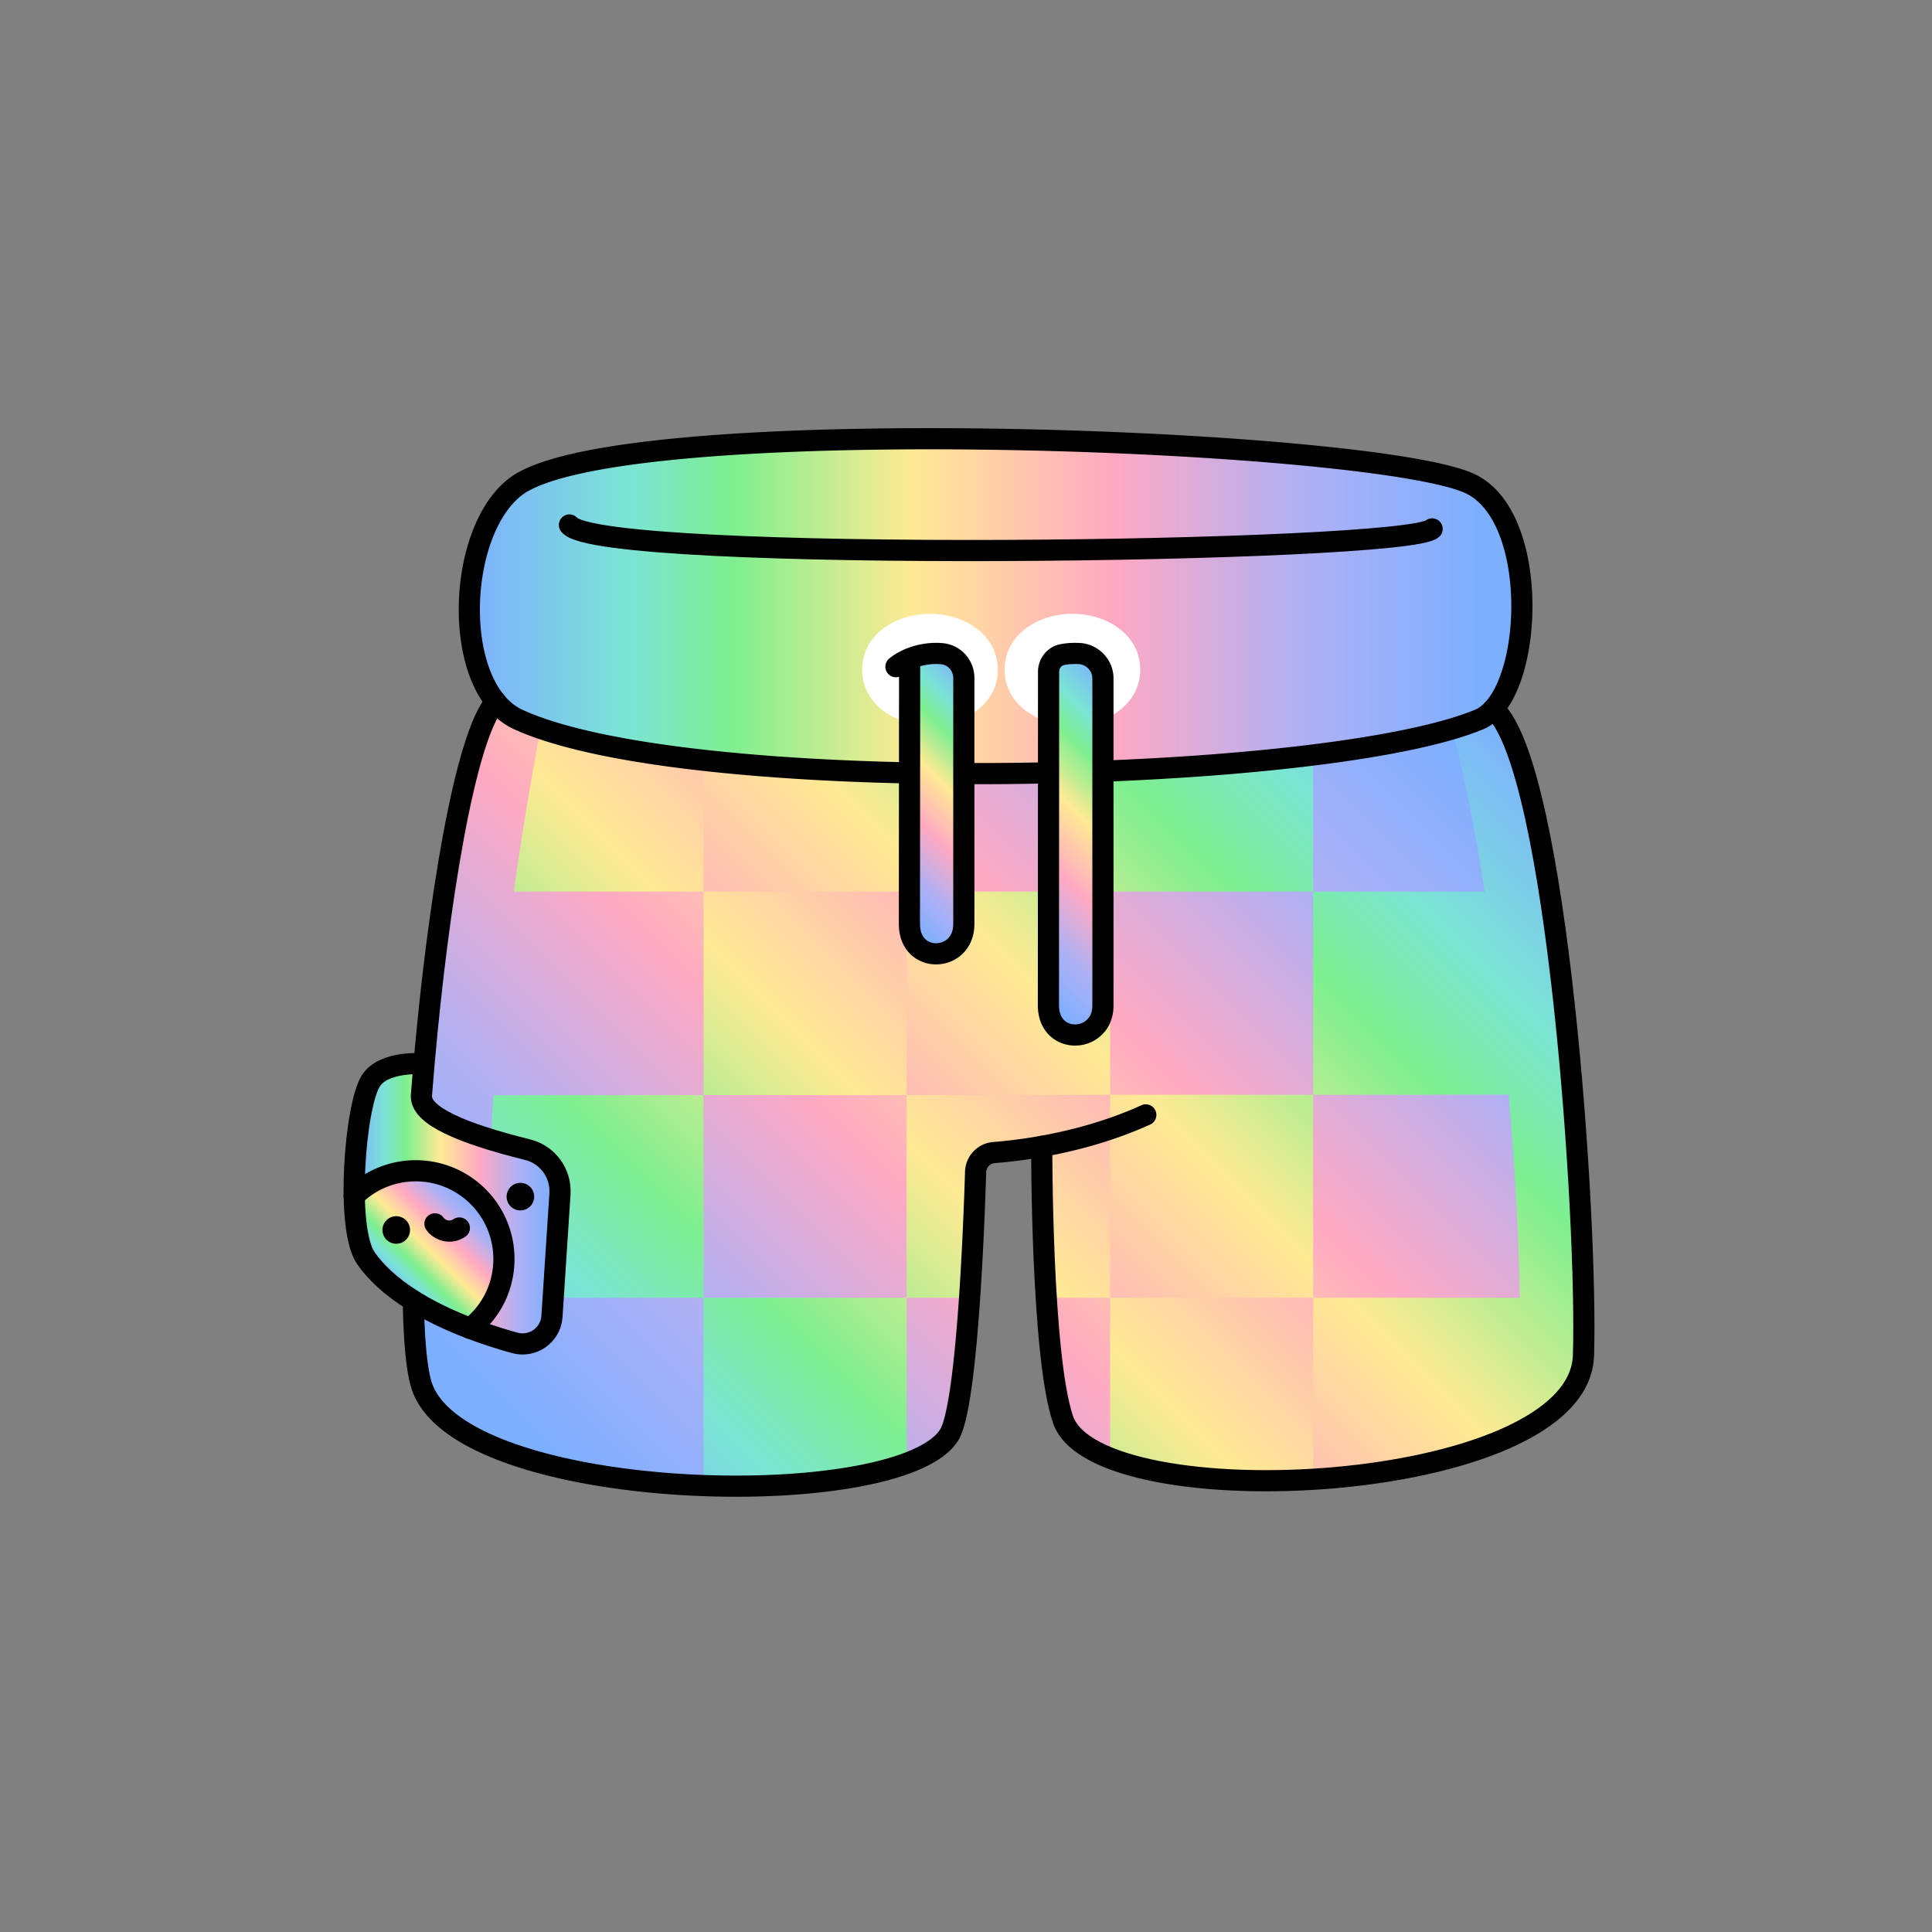
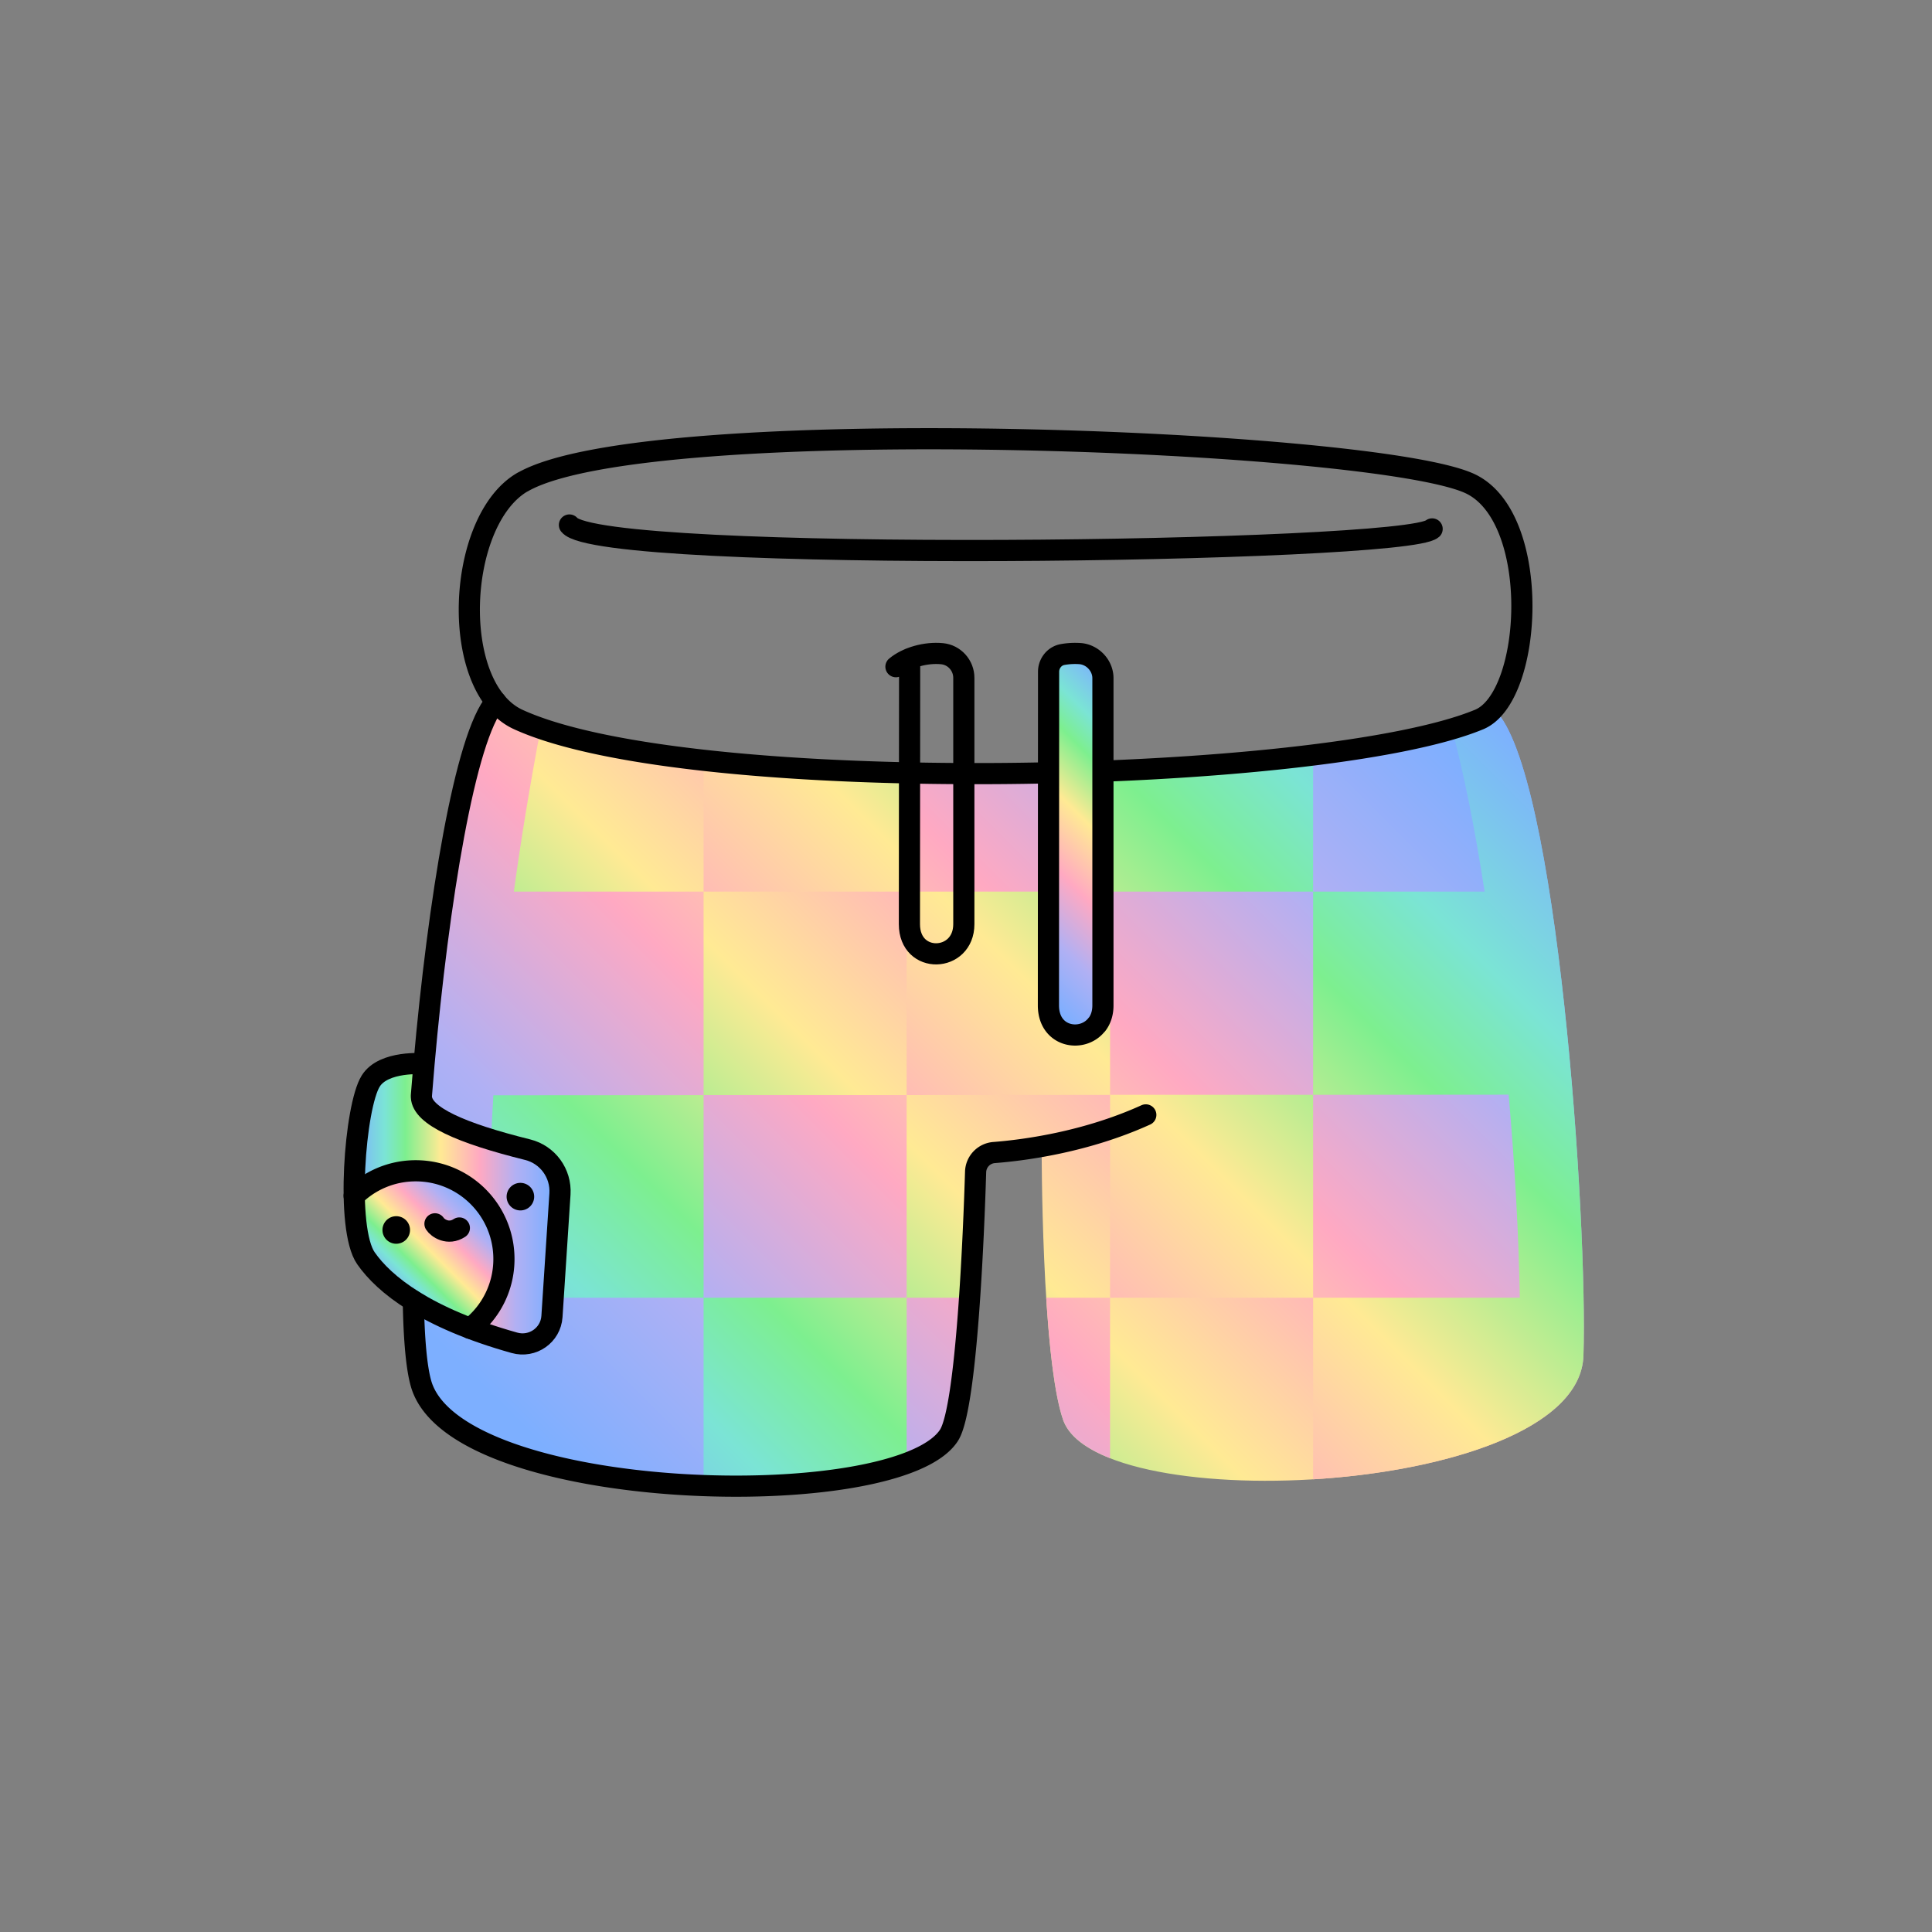
<svg xmlns="http://www.w3.org/2000/svg" width="251" height="251" fill="none" viewBox="0 0 251 251">
  <rect x="0" y="0" width="251" height="251" fill="#808080" stroke="none" />
  <path fill="url(#paint0_linear_3722_2570)" d="M135.328 148.935c-2.53.45-4.68.68-6.18.8-1.33.1-2.36 1.19-2.4 2.52-.23 7.55-1.13 30.57-3.45 34.2-6.62 10.35-64.18 8.91-68.6-6.71-.6-2.11-.92-5.89-1-10.74 1.97 1.22 4.39 2.44 7.38 3.57 1.72.66 3.63 1.29 5.74 1.88 2.35.66 4.72-.99 4.88-3.42l1.03-15.92c.18-2.67-1.59-5.1-4.19-5.75-8.74-2.16-13.7-4.4-13.81-6.84-.02-.07 0-.15 0-.22.11-1.36.22-2.73.34-4.1 1.85-20.98 5.34-42.59 9.32-47.05.82 1.01 1.8 1.8 2.93 2.32 22.4 10.25 104.44 8.47 124.84 0 .68-.28 1.31-.75 1.88-1.38l.15.13c8.15 7.81 12.1 66.48 11.53 83.9-.6 18.19-63.14 21.33-67.61 8.32-2.83-8.24-2.78-35.51-2.78-35.51Z" />
  <path fill="url(#paint1_linear_3722_2570)" d="M68.538 149.365c2.6.65 4.37 3.08 4.19 5.75l-1.03 15.92c-.16 2.43-2.53 4.08-4.88 3.42-2.11-.59-4.02-1.22-5.74-1.88a11.39 11.39 0 0 0 4.39-9.01c0-6.33-5.13-11.46-11.46-11.46-3.11 0-5.94 1.24-8 3.26-.11-5.88.86-12.85 2.14-14.9 1.69-2.72 6.92-2.26 6.92-2.26-.12 1.37-.23 2.74-.34 4.1 0 .07-.02.15 0 .22.11 2.44 5.07 4.68 13.81 6.84Z" />
  <path fill="url(#paint2_linear_3722_2570)" d="M65.469 163.565c0 3.66-1.71 6.92-4.39 9.01-2.99-1.13-5.41-2.35-7.38-3.57-3.06-1.91-5-3.85-6.17-5.54-1-1.44-1.46-4.57-1.52-8.1 2.06-2.02 4.89-3.26 8-3.26 6.33 0 11.46 5.13 11.46 11.46Z" />
-   <path fill="url(#paint3_linear_3722_2570)" d="M191.089 62.885c8.33 4.07 8.21 23.37 2.95 29.21-.57.63-1.2 1.1-1.88 1.38-20.4 8.47-102.44 10.25-124.84 0-1.13-.52-2.11-1.31-2.93-2.32-5.74-7.02-4.06-24.23 3.56-28.55 16.3-9.26 111.26-5.52 123.14.28Z" />
  <path fill="url(#paint4_linear_3722_2570)" d="M91.408 142.275v26.32h26.38v-26.33h-26.38v.01Zm-24.65-26.44c.97-7.08 2.15-14.15 3.49-21.21-1.06-.36-2.04-.74-2.93-1.15-1.13-.52-2.11-1.31-2.93-2.32-3.98 4.46-7.47 26.07-9.32 47.05-.12 1.37-.23 2.74-.34 4.1 0 .07-.02.15 0 .22.09 1.96 3.29 3.78 9.07 5.55.08-1.93.18-3.85.3-5.78l27.31-.02v-26.44h-24.65Zm24.65 26.44v26.32h26.38v-26.33h-26.38v.01Zm26.38 26.32v21.52c2.65-.99 4.58-2.21 5.51-3.66 1.28-2 2.13-9.91 2.67-17.86h-8.18Zm-26.38-69.82v17.06h26.38v-15.42c-9.34-.21-18.38-.74-26.38-1.64Zm26.38 17.06v26.43l26.43-.02v-26.41h-26.43Zm76.4-23.61-.15-.13c-.57.63-1.2 1.1-1.88 1.38-1.03.43-2.21.83-3.53 1.23 1.57 5.8 3.01 13.1 4.25 21.13h-22.28v26.4l25.4-.02c.81 9.18 1.31 18.28 1.45 26.38h-26.85v23.59c17.2-1.04 34.81-6.45 35.12-16.06.57-17.42-3.38-76.09-11.53-83.9Zm-49.97 50.02v26.35h26.38v-26.36h-26.38v.01Zm-6.11 42.2c.72 2.08 2.92 3.75 6.11 5v-20.85h-8.3c.4 6.35 1.07 12.59 2.19 15.85Zm6.11-84.29v15.68h26.38v-17.74c-7.85.97-16.91 1.68-26.38 2.06Zm-72.36 68.44-.16 2.44c-.16 2.43-2.53 4.08-4.88 3.42-2.11-.59-4.02-1.22-5.74-1.88-2.99-1.13-5.41-2.35-7.38-3.57.08 4.85.4 8.63 1 10.74 2.36 8.34 19.89 12.64 36.71 13.25v-24.4h-19.55Z" />
  <path stroke="#000" stroke-linecap="round" stroke-linejoin="round" stroke-width="2.75" d="M53.698 169.005c.08 4.85.4 8.63 1 10.74 4.42 15.62 61.98 17.06 68.6 6.71 2.32-3.63 3.22-26.65 3.45-34.2a2.599 2.599 0 0 1 2.4-2.52c3.85-.3 11.86-1.33 19.71-4.89M67.948 62.595c-8.71 4.94-9.65 26.75-.62 30.88 22.4 10.25 104.431 8.46 124.841 0 7.01-2.91 8.15-26.09-1.08-30.59-11.88-5.8-106.84-9.54-123.14-.28v-.01Z" />
  <path stroke="#000" stroke-linecap="round" stroke-linejoin="round" stroke-width="2.75" d="M73.978 68.205c3.99 5.01 108.59 3.65 112.08.51M55.079 138.205s-5.24-.46-6.92 2.25c-2.05 3.28-3.29 19.17-.62 23.01 2.37 3.41 7.8 7.77 19.3 10.99 2.35.66 4.71-.99 4.87-3.42l1.04-15.92c.17-2.68-1.59-5.1-4.19-5.75-8.74-2.17-13.7-4.4-13.81-6.84-.02-.07 0-.15 0-.22.11-1.36.22-2.73.34-4.1 1.85-20.98 5.34-42.59 9.32-47.05" />
  <path stroke="#000" stroke-linecap="round" stroke-linejoin="round" stroke-width="2.75" d="M61.079 172.575a11.39 11.39 0 0 0 4.39-9.01c0-6.33-5.13-11.46-11.46-11.46-3.11 0-5.94 1.24-8 3.26" />
  <path stroke="#000" stroke-linecap="round" stroke-linejoin="round" stroke-width="2.75" d="M56.509 158.995c.34.54 1.7 1.5 3.17.54" />
  <path fill="#000" d="M67.608 157.255a1.79 1.79 0 1 0 0-3.58 1.79 1.79 0 0 0 0 3.58ZM51.478 161.585a1.79 1.79 0 1 0 .001-3.58 1.79 1.79 0 0 0 0 3.58Z" />
-   <path fill="#fff" d="M129.628 86.995c0 4.5-4.31 7.25-8.81 7.25-4.5 0-8.81-2.74-8.81-7.25s4.31-7.25 8.81-7.25c4.5 0 8.81 2.74 8.81 7.25Z" />
-   <path fill="url(#paint5_linear_3722_2570)" d="M116.398 86.615c1.49-1.23 3.9-1.89 5.98-1.69 1.61.15 2.84 1.52 2.84 3.14v32c0 5-7.07 5.28-7.07 0 0-3.79.03-34.5.03-34.5" />
  <path stroke="#000" stroke-linecap="round" stroke-linejoin="round" stroke-width="2.75" d="M116.398 86.615c1.49-1.23 3.9-1.89 5.98-1.69 1.61.15 2.84 1.52 2.84 3.14v32c0 5-7.07 5.28-7.07 0 0-3.79.03-34.5.03-34.5" />
-   <path fill="#fff" d="M148.139 86.995c0 4.5-4.311 7.25-8.811 7.25s-8.809-2.74-8.809-7.25 4.309-7.25 8.809-7.25c4.5 0 8.811 2.74 8.811 7.25Z" />
  <path fill="url(#paint6_linear_3722_2570)" stroke="#000" stroke-linecap="round" stroke-linejoin="round" stroke-width="2.75" d="M142.509 133.105c.48-.62.78-1.45.78-2.48v-42.52c0-1.63-1.331-3.06-2.961-3.19a9.235 9.235 0 0 0-2.279.12c-1.07.19-1.82 1.16-1.82 2.24 0 6.52-.021 40.09-.021 43.34 0 4.19 4.461 4.87 6.291 2.48l.01.01Z" />
-   <path stroke="#000" stroke-linecap="round" stroke-linejoin="round" stroke-width="2.75" d="M135.338 148.936s-.06 27.27 2.77 35.5c4.47 13.01 67.02 9.88 67.61-8.32.57-17.42-3.38-76.08-11.53-83.89l-.16-.13" />
  <defs>
    <linearGradient id="paint0_linear_3722_2570" x1="71.898" x2="186.138" y1="198.405" y2="84.165" gradientUnits="userSpaceOnUse">
      <stop stop-color="#7DAFFF" />
      <stop offset=".15" stop-color="#7BE4D5" />
      <stop offset=".25" stop-color="#7DEF8F" />
      <stop offset=".42" stop-color="#FFEA94" />
      <stop offset=".61" stop-color="#FFA9C2" />
      <stop offset=".79" stop-color="#B0B0F4" />
      <stop offset=".96" stop-color="#7DAFFF" />
    </linearGradient>
    <linearGradient id="paint1_linear_3722_2570" x1="45.998" x2="72.739" y1="156.385" y2="156.385" gradientUnits="userSpaceOnUse">
      <stop stop-color="#7DAFFF" />
      <stop offset=".15" stop-color="#7BE4D5" />
      <stop offset=".25" stop-color="#7DEF8F" />
      <stop offset=".42" stop-color="#FFEA94" />
      <stop offset=".61" stop-color="#FFA9C2" />
      <stop offset=".79" stop-color="#B0B0F4" />
      <stop offset=".96" stop-color="#7DAFFF" />
    </linearGradient>
    <linearGradient id="paint2_linear_3722_2570" x1="50.659" x2="62.119" y1="166.915" y2="155.455" gradientUnits="userSpaceOnUse">
      <stop stop-color="#7DAFFF" />
      <stop offset=".15" stop-color="#7BE4D5" />
      <stop offset=".25" stop-color="#7DEF8F" />
      <stop offset=".42" stop-color="#FFEA94" />
      <stop offset=".61" stop-color="#FFA9C2" />
      <stop offset=".79" stop-color="#B0B0F4" />
      <stop offset=".96" stop-color="#7DAFFF" />
    </linearGradient>
    <linearGradient id="paint3_linear_3722_2570" x1="60.969" x2="197.719" y1="78.755" y2="78.755" gradientUnits="userSpaceOnUse">
      <stop stop-color="#7DAFFF" />
      <stop offset=".15" stop-color="#7BE4D5" />
      <stop offset=".25" stop-color="#7DEF8F" />
      <stop offset=".42" stop-color="#FFEA94" />
      <stop offset=".61" stop-color="#FFA9C2" />
      <stop offset=".79" stop-color="#B0B0F4" />
      <stop offset=".96" stop-color="#7DAFFF" />
    </linearGradient>
    <linearGradient id="paint4_linear_3722_2570" x1="71.898" x2="186.128" y1="198.405" y2="84.165" gradientUnits="userSpaceOnUse">
      <stop offset=".04" stop-color="#7DAFFF" />
      <stop offset=".21" stop-color="#B0B0F4" />
      <stop offset=".39" stop-color="#FFA9C2" />
      <stop offset=".58" stop-color="#FFEA94" />
      <stop offset=".75" stop-color="#7DEF8F" />
      <stop offset=".85" stop-color="#7BE4D5" />
      <stop offset="1" stop-color="#7DAFFF" />
    </linearGradient>
    <linearGradient id="paint5_linear_3722_2570" x1="110.648" x2="131.748" y1="114.375" y2="93.275" gradientUnits="userSpaceOnUse">
      <stop offset=".04" stop-color="#7DAFFF" />
      <stop offset=".21" stop-color="#B0B0F4" />
      <stop offset=".39" stop-color="#FFA9C2" />
      <stop offset=".58" stop-color="#FFEA94" />
      <stop offset=".75" stop-color="#7DEF8F" />
      <stop offset=".85" stop-color="#7BE4D5" />
      <stop offset="1" stop-color="#7DAFFF" />
    </linearGradient>
    <linearGradient id="paint6_linear_3722_2570" x1="126.438" x2="152.788" y1="122.665" y2="96.315" gradientUnits="userSpaceOnUse">
      <stop offset=".04" stop-color="#7DAFFF" />
      <stop offset=".21" stop-color="#B0B0F4" />
      <stop offset=".39" stop-color="#FFA9C2" />
      <stop offset=".58" stop-color="#FFEA94" />
      <stop offset=".75" stop-color="#7DEF8F" />
      <stop offset=".85" stop-color="#7BE4D5" />
      <stop offset="1" stop-color="#7DAFFF" />
    </linearGradient>
  </defs>
</svg>